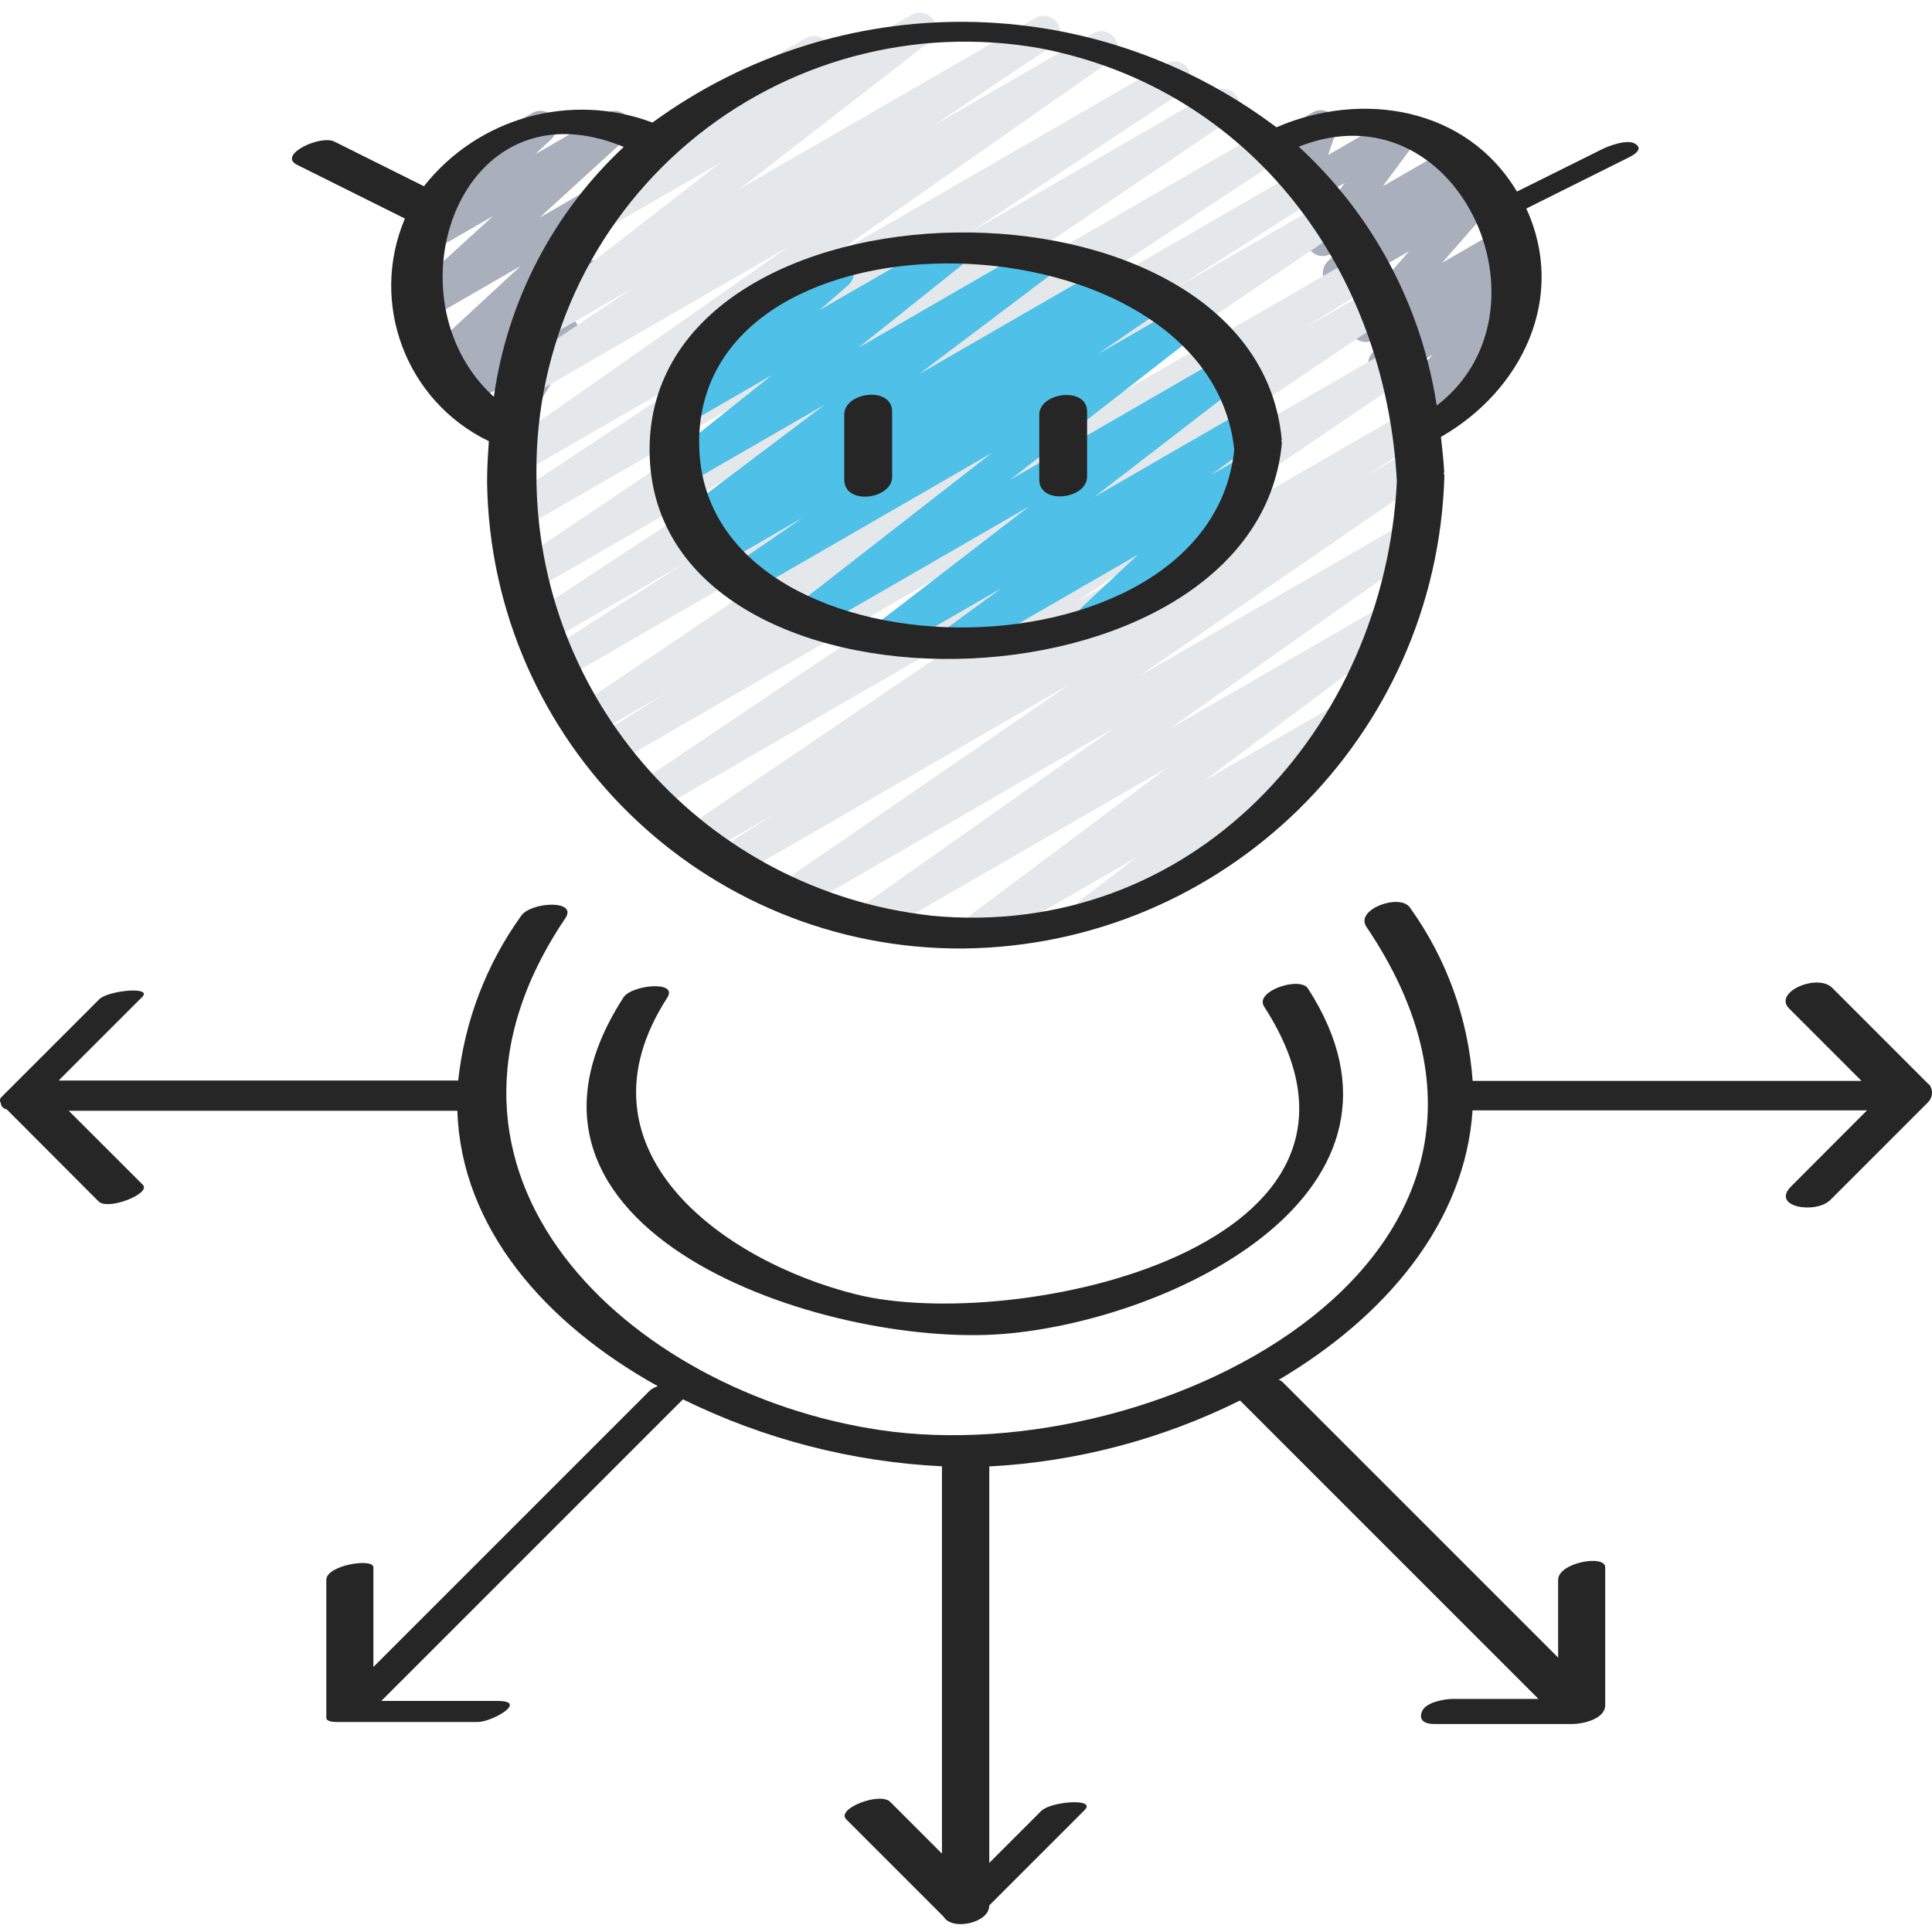
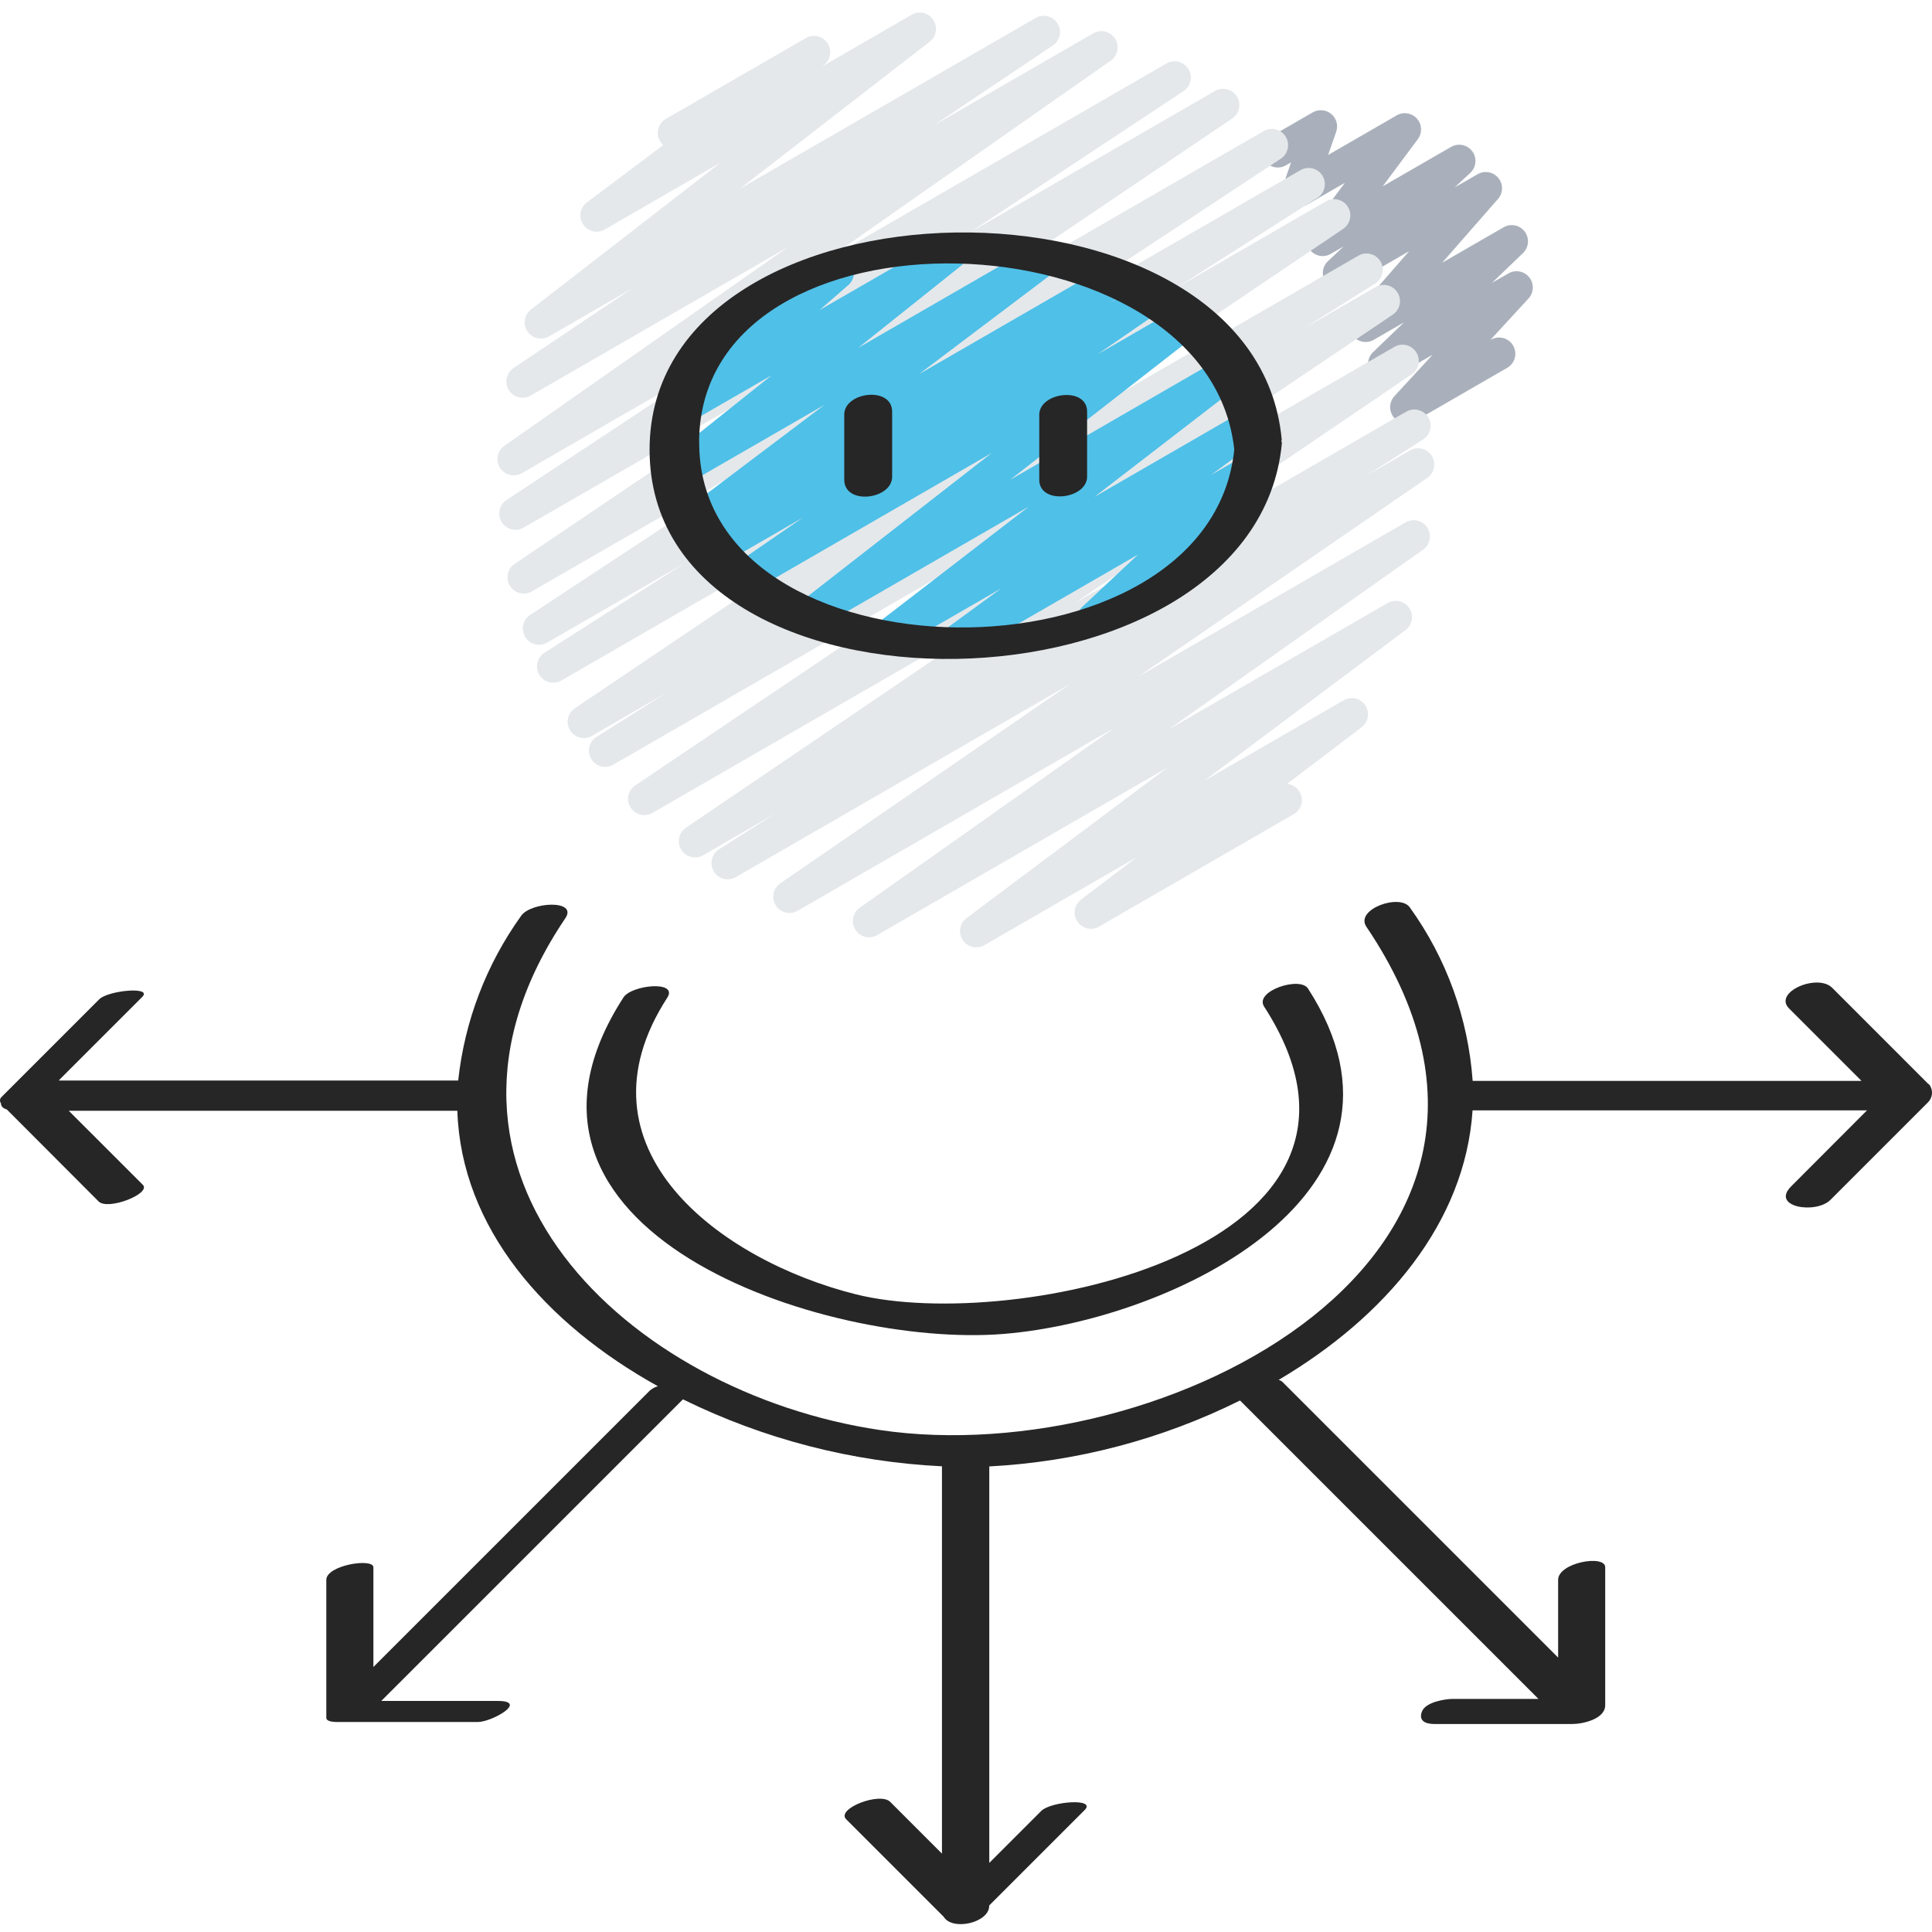
<svg xmlns="http://www.w3.org/2000/svg" height="507pt" viewBox="0 -3 507.301 507" width="507pt">
  <path d="m369.289 108.02c-1.691 0-3.227-1-3.91-2.547-.684-1.551-.383-3.355.762-4.605l10.051-10.887-10.488 6.051c-1.867 1.125-4.285.656-5.602-1.082-1.316-1.742-1.109-4.195.484-5.688l8.07-7.766-7.941 4.582c-1.809 1.039-4.098.621-5.422-.984s-1.293-3.934.07-5.508l14.633-16.777-16.211 9.387c-1.883 1.109-4.301.617-5.598-1.141-1.301-1.758-1.062-4.211.555-5.684l4.078-3.816-3.371 1.945c-1.746 1.035-3.98.676-5.316-.852-1.348-1.512-1.445-3.762-.238-5.387l9.242-12.414-10.098 5.828c-1.547.891-3.484.723-4.859-.418-1.371-1.145-1.887-3.02-1.293-4.703l2.117-6.066-1.195.684c-1.32.84-3 .887-4.367.125-1.367-.766-2.207-2.219-2.188-3.785.023-1.566.898-2.996 2.289-3.723l11.152-6.434c1.547-.891 3.488-.727 4.859.418 1.375 1.141 1.891 3.02 1.293 4.703l-2.117 6.066 18.016-10.402c1.75-1.008 3.969-.648 5.312.859 1.344 1.512 1.445 3.754.242 5.379l-9.234 12.398 17.922-10.336c1.883-1.109 4.301-.617 5.598 1.141 1.301 1.758 1.059 4.215-.555 5.688l-4.062 3.789 6.035-3.473c1.805-1.039 4.094-.621 5.418.984 1.324 1.609 1.297 3.938-.07 5.508l-14.676 16.762 16.066-9.27c1.871-1.125 4.289-.656 5.605 1.082 1.316 1.738 1.109 4.191-.484 5.688l-8.07 7.754 4.281-2.449c1.828-1.059 4.152-.625 5.473 1.023 1.32 1.648 1.234 4.016-.199 5.566l-10.043 10.914.215-.121c2.039-1.156 4.629-.453 5.801 1.578 1.176 2.031.488 4.625-1.535 5.812l-24.363 14.062c-.652.367-1.387.551-2.133.539zm0 0" fill="#a9b0bb" />
-   <path d="m132.727 113.41c-1.535 0-2.957-.828-3.711-2.168-.758-1.34-.734-2.98.059-4.297l6.57-10.891-13.027 7.52c-1.898 1.082-4.309.559-5.582-1.219-1.273-1.773-1.004-4.227.633-5.676l2.32-2.043-2.953 1.707c-1.883 1.078-4.27.574-5.555-1.172-1.285-1.746-1.059-4.176.527-5.652l24.652-22.785-24.883 14.363c-1.879 1.047-4.242.531-5.516-1.203-1.273-1.734-1.055-4.148.508-5.625l22.672-20.676-16.871 9.734c-1.879 1.109-4.297.617-5.598-1.141-1.297-1.758-1.059-4.211.555-5.684l10.668-9.984c-.715-.371-1.305-.941-1.707-1.641-1.176-2.039-.477-4.648 1.562-5.828l21.691-12.516c1.883-1.109 4.301-.617 5.598 1.141 1.301 1.758 1.059 4.211-.555 5.684l-4.266 3.996 18.816-10.863c1.879-1.035 4.23-.512 5.496 1.215 1.27 1.73 1.055 4.133-.496 5.609l-22.664 20.688 24.004-13.844c1.879-1.074 4.27-.57 5.555 1.176 1.285 1.746 1.059 4.176-.527 5.652l-24.723 22.793 6.996-4.047c1.898-1.082 4.309-.555 5.582 1.219 1.273 1.777 1 4.227-.633 5.68l-8.531 7.473c.551.219 1.051.551 1.465.973 1.375 1.391 1.629 3.535.617 5.207l-11.215 18.629c1.117 2.035.402 4.59-1.613 5.75l-3.797 2.184c-.645.371-1.379.566-2.125.562zm0 0" fill="#a9b0bb" />
  <path d="m256.352 245.609c-1.836 0-3.469-1.176-4.051-2.918-.578-1.742.02-3.66 1.488-4.762l52.832-39.578-76.34 44.066c-1.969 1.098-4.449.473-5.668-1.422-1.215-1.898-.75-4.414 1.066-5.746l66.879-47.25-83.082 47.977c-1.984 1.176-4.547.559-5.781-1.391-1.234-1.953-.691-4.531 1.227-5.82l75.945-52.234-87.699 50.656c-2.004 1.121-4.535.453-5.727-1.508-1.191-1.965-.617-4.516 1.301-5.781l14.922-9.496-18.977 10.992c-1.992 1.18-4.559.555-5.789-1.406-1.23-1.961-.672-4.547 1.258-5.824l88.262-59.91-97.086 56.047c-1.992 1.152-4.539.52-5.758-1.434-1.219-1.953-.668-4.523 1.246-5.805l91.254-61.438-97.117 56.062c-2.008 1.102-4.523.426-5.707-1.531s-.613-4.5 1.293-5.766l18.773-11.836-19.883 11.52c-1.988 1.133-4.516.496-5.727-1.441-1.215-1.941-.684-4.492 1.207-5.785l96.16-64.852-99.582 57.488c-2.016 1.223-4.641.582-5.863-1.434s-.582-4.641 1.434-5.863l36.691-23.441-36.051 20.82c-2 1.16-4.555.52-5.77-1.445-1.215-1.961-.648-4.535 1.281-5.809l72.531-47.785-72.176 41.66c-1.98 1.086-4.465.438-5.664-1.477-1.199-1.914-.699-4.434 1.145-5.742l82.891-55.945-80.512 46.406c-1.988 1.098-4.492.441-5.688-1.488-1.199-1.934-.672-4.465 1.199-5.758l56.234-37.207-52.18 30.133c-1.977 1.121-4.484.496-5.703-1.418-1.223-1.914-.73-4.449 1.121-5.766l74.57-52.242-67.66 39.055c-1.988 1.117-4.504.469-5.707-1.465-1.207-1.938-.676-4.477 1.203-5.77l31.281-20.984-21.957 12.68c-1.941 1.109-4.41.531-5.656-1.324-1.246-1.859-.848-4.363.914-5.738l49.809-38.59-30.43 17.57c-1.953 1.117-4.438.531-5.68-1.348-1.242-1.875-.812-4.391.977-5.75l20.062-15.07c-.34-.309-.625-.664-.855-1.059-1.176-2.043-.477-4.652 1.562-5.828l36.805-21.242c1.949-1.094 4.414-.496 5.648 1.371 1.234 1.863.816 4.363-.953 5.73l-.598.453 23.652-13.664c1.941-1.105 4.41-.527 5.656 1.328 1.25 1.855.852 4.359-.91 5.738l-49.809 38.59 77.602-44.801c1.992-1.156 4.539-.52 5.758 1.434s.668 4.52-1.246 5.801l-31.289 20.984 41.984-24.234c1.969-1.082 4.441-.449 5.648 1.441 1.211 1.895.742 4.402-1.066 5.734l-74.609 52.266 89.227-51.504c1.992-1.117 4.512-.465 5.711 1.48 1.203 1.941.66 4.488-1.23 5.77l-56.168 37.156 64.438-37.199c1.984-1.098 4.48-.449 5.684 1.473 1.203 1.926.688 4.457-1.172 5.758l-82.84 55.934 91.109-52.625c1.992-1.113 4.512-.461 5.711 1.484 1.203 1.941.66 4.488-1.23 5.77l-72.551 47.863 77.773-44.883c2-1.086 4.5-.41 5.68 1.535 1.18 1.949.625 4.477-1.262 5.75l-36.691 23.426 38.98-22.527c1.98-1.062 4.441-.406 5.633 1.496 1.191 1.906.703 4.406-1.121 5.723l-96.117 64.852 100.055-57.77c2.008-1.125 4.547-.453 5.738 1.52 1.188 1.973.598 4.535-1.336 5.785l-18.773 11.844 18.832-10.871c1.992-1.156 4.543-.52 5.758 1.434 1.219 1.953.668 4.52-1.242 5.801l-91.223 61.391 91.605-52.906c1.992-1.18 4.559-.559 5.789 1.402 1.23 1.961.672 4.547-1.258 5.824l-88.242 59.922 86.875-50.16c2.012-1.148 4.57-.484 5.77 1.496 1.199 1.977.602 4.551-1.348 5.801l-14.863 9.465 11.469-6.613c1.977-1.09 4.461-.449 5.664 1.457 1.207 1.91.715 4.426-1.117 5.742l-75.988 52.27 70.262-40.57c1.973-1.105 4.465-.484 5.684 1.422s.738 4.43-1.094 5.758l-66.867 47.23 57.523-33.203c1.957-1.129 4.449-.539 5.695 1.344 1.242 1.883.805 4.41-1 5.766l-52.812 39.543 36.574-21.121c1.949-1.133 4.445-.555 5.695 1.324s.82 4.406-.977 5.766l-19.578 14.867c1.855.16 3.395 1.508 3.797 3.324.406 1.816-.418 3.688-2.027 4.621l-51.168 29.543c-1.949 1.105-4.422.52-5.664-1.348-1.242-1.871-.824-4.379.953-5.746l14.668-11.145-40.105 23.133c-.629.355-1.336.543-2.055.547zm0 0" fill="#e4e8eb" />
  <path d="m251.922 168.93c-1.836 0-3.469-1.176-4.047-2.918-.582-1.742.016-3.66 1.488-4.762l13.523-9.898-26.719 15.43c-1.945 1.113-4.422.535-5.668-1.328s-.84-4.375.934-5.746l38.699-29.824-54.035 31.188c-1.938 1.102-4.398.523-5.645-1.328-1.246-1.848-.855-4.344.891-5.73l49.07-38.219-61.512 35.508c-1.98 1.133-4.504.504-5.723-1.43-1.219-1.93-.703-4.48 1.176-5.781l16.496-11.352-20.055 11.574c-1.98 1.086-4.465.438-5.668-1.477-1.199-1.918-.695-4.434 1.145-5.742l3.645-2.461-4.266 2.449c-1.953 1.121-4.438.531-5.68-1.344-1.242-1.875-.812-4.395.977-5.754l35.535-26.828-36.047 20.793c-1.934 1.125-4.406.566-5.668-1.285-1.262-1.848-.879-4.355.871-5.746l27.035-21.57-21.555 12.441c-1.898 1.07-4.301.535-5.566-1.238-1.27-1.773-.996-4.215.633-5.664l13.234-11.523c-.988-.324-1.82-1.004-2.336-1.91-1.172-2.039-.473-4.641 1.562-5.82l29.184-16.852c1.902-1.09 4.32-.562 5.594 1.223 1.273 1.785.988 4.246-.664 5.688l-7.551 6.57 32.383-18.68c1.934-1.094 4.379-.527 5.633 1.305 1.25 1.836.887 4.32-.836 5.719l-27.008 21.555 46.789-27.008c1.953-1.145 4.461-.562 5.711 1.324 1.254 1.887.812 4.422-1 5.777l-35.578 26.844 49.445-28.543c1.988-1.18 4.559-.555 5.789 1.406 1.23 1.961.672 4.543-1.258 5.82l-3.613 2.434 8.426-4.855c1.977-1.09 4.461-.449 5.664 1.461 1.207 1.906.715 4.426-1.117 5.742l-16.52 11.367 21.402-12.348c1.938-1.102 4.398-.523 5.645 1.324 1.246 1.852.855 4.348-.895 5.73l-49.066 38.223 56.117-32.426c1.945-1.145 4.445-.574 5.703 1.301 1.254 1.875.836 4.402-.961 5.77l-38.688 29.816 39.473-22.793c1.961-1.105 4.445-.5 5.672 1.387 1.23 1.887.781 4.402-1.02 5.75l-13.578 9.941 8.766-5.062c1.883-1.125 4.312-.641 5.621 1.125 1.305 1.762 1.059 4.23-.57 5.703l-15.785 14.789c1.652-.117 3.234.699 4.094 2.113 1.172 2.039.477 4.645-1.562 5.82l-29.184 16.855c-1.883 1.109-4.297.617-5.598-1.141-1.297-1.758-1.059-4.215.555-5.688l14.566-13.652-44.781 25.855c-.641.391-1.375.598-2.125.605zm0 0" fill="#4fc0e8" />
  <g fill="#262626">
    <path d="m336.461 112.645c0-.145.102-.273.086-.426-6.887-73.969-166.086-71.816-165.98 2.797.109 75.164 159.18 71.68 166.023-1.773.023-.223-.102-.387-.129-.598zm-152.891.086c.469-64.625 133.77-60.59 140.52 2.168-6.461 63.145-140.988 62.121-140.496-2.168zm0 0" />
    <path d="m221.68 105.723v17.066c0 6.828 12.578 5.23 12.578-.766v-17.066c0-6.793-12.578-5.234-12.578.766zm0 0" />
    <path d="m272.887 105.742v17.066c0 6.723 12.562 5.117 12.562-.805v-17.066c0-6.723-12.562-5.094-12.562.805zm0 0" />
    <path d="m163.723 258.734c-39.828 61.559 52.957 92.16 99.77 88.379 44.586-3.625 114.348-37.477 79.949-90.707-2.117-3.27-14.148.672-11.512 4.75 41.039 63.48-65.852 85.926-107.23 75.547-35.617-8.926-75.094-38.305-49.492-77.875 2.961-4.609-9.359-3.371-11.484-.094zm0 0" />
    <path d="m506.293 281.434-25.191-25.199c-3.883-3.883-15.59 1.152-11.332 5.41l19.02 19.02h-102.102c-1.168-16.406-6.871-32.164-16.477-45.516-2.559-3.797-14.508.453-11.434 5.035 58.023 85.957-53.379 143.207-127.762 132.156-65.707-9.762-127.891-67.199-82.586-134.359 3.414-5.008-9.105-4.332-11.605-.629-9.141 12.738-14.828 27.629-16.512 43.219h-104.875c.223-.246.426-.469.57-.613l8.535-8.535 12.801-12.797c2.848-2.852-8.988-1.707-11.281.613l-25.602 25.602c-.52.418-.613 1.172-.215 1.703 0 .719.453 1.309 1.547 1.625l24.105 24.156c2.441 2.441 13.902-2.074 11.605-4.371l-12.09-12.09-7.367-7.355h102.043c1 30.719 23.039 55.895 52.652 72.328-.758.234-1.461.609-2.074 1.109l-72.621 72.617v-26.18c0-2.492-12.363-.59-12.363 3.312v36.207c0 1.262 2.969 1.109 3.574 1.109h36.207c3.715 0 13.406-5.531 5.207-5.531h-30.551l79.207-79.195c21.23 10.445 44.379 16.434 68.012 17.586v101.699l-13.586-13.586c-2.703-2.703-14.309 1.82-11.555 4.574l25.602 25.602c2.242 3.762 11.945 1.605 11.945-2.887v-.082l25.055-25.055c3.215-3.219-8.875-2.289-11.383.223l-13.652 13.652v-104.105c22.898-1.215 45.305-7.109 65.84-17.316l78.363 78.355h-22.398c-2.219 0-7.223.852-8.184 3.293-.965 2.441.852 3.301 3.266 3.301h36.199c2.801 0 8.645-1.312 8.645-4.949v-36.207c0-3.414-12.363-1.238-12.363 3.312v20.402c-24.164-24.168-48.324-48.328-72.484-72.48-.266-.211-.578-.359-.914-.43 28.059-16.578 48.973-41.238 50.93-70.773h103.566l-19.914 19.957c-5.438 5.438 6.484 7.375 10.324 3.535l25.602-25.602c1.105-1.094 1.379-2.777.664-4.164-.121-.297-.336-.547-.613-.707zm0 0" />
-     <path d="m429.285 34.555c-2.082-1.203-6.824.574-8.668 1.504l-22.305 11.094c-13.238-22.188-40.68-26.59-63.148-16.879-48.375-36.461-114.914-36.969-163.84-1.246-21.512-8.09-45.781-1.324-60.008 16.723l-23.508-11.723c-3.703-1.844-15.012 3.496-9.812 6.09l28.32 14.117c-9.422 22.25.281 47.977 22.051 58.461-.238 3.559-.484 7.117-.469 10.844 1.039 68.172 56.812 122.773 124.988 122.363 68.617-.715 124.414-55.508 126.379-124.102 0-.25-.121-.395-.156-.605.047-.145.082-.293.105-.445-.148-3.164-.547-6.152-.855-9.18 21.23-12.117 33.168-36.566 22.418-59.965l27.102-13.516c1.656-.84 3.586-2.262 1.406-3.535zm-265.48.855c-18.559 17.324-30.605 40.496-34.133 65.637-28.621-26.008-8.891-83.465 34.133-65.613zm80.516 201.836c-59.023-6.605-103.609-56.582-103.469-115.977-.281-33.461 14.348-65.312 39.91-86.91s59.41-30.695 92.355-24.832c55.895 10.742 90.734 58.727 93.672 113.73-3.207 64.77-53.762 120.664-122.469 114.016zm132.93-133.895c-3.98-26.129-16.762-50.113-36.23-67.984 41.754-16.59 68.648 43.102 36.23 67.984zm0 0" />
  </g>
</svg>